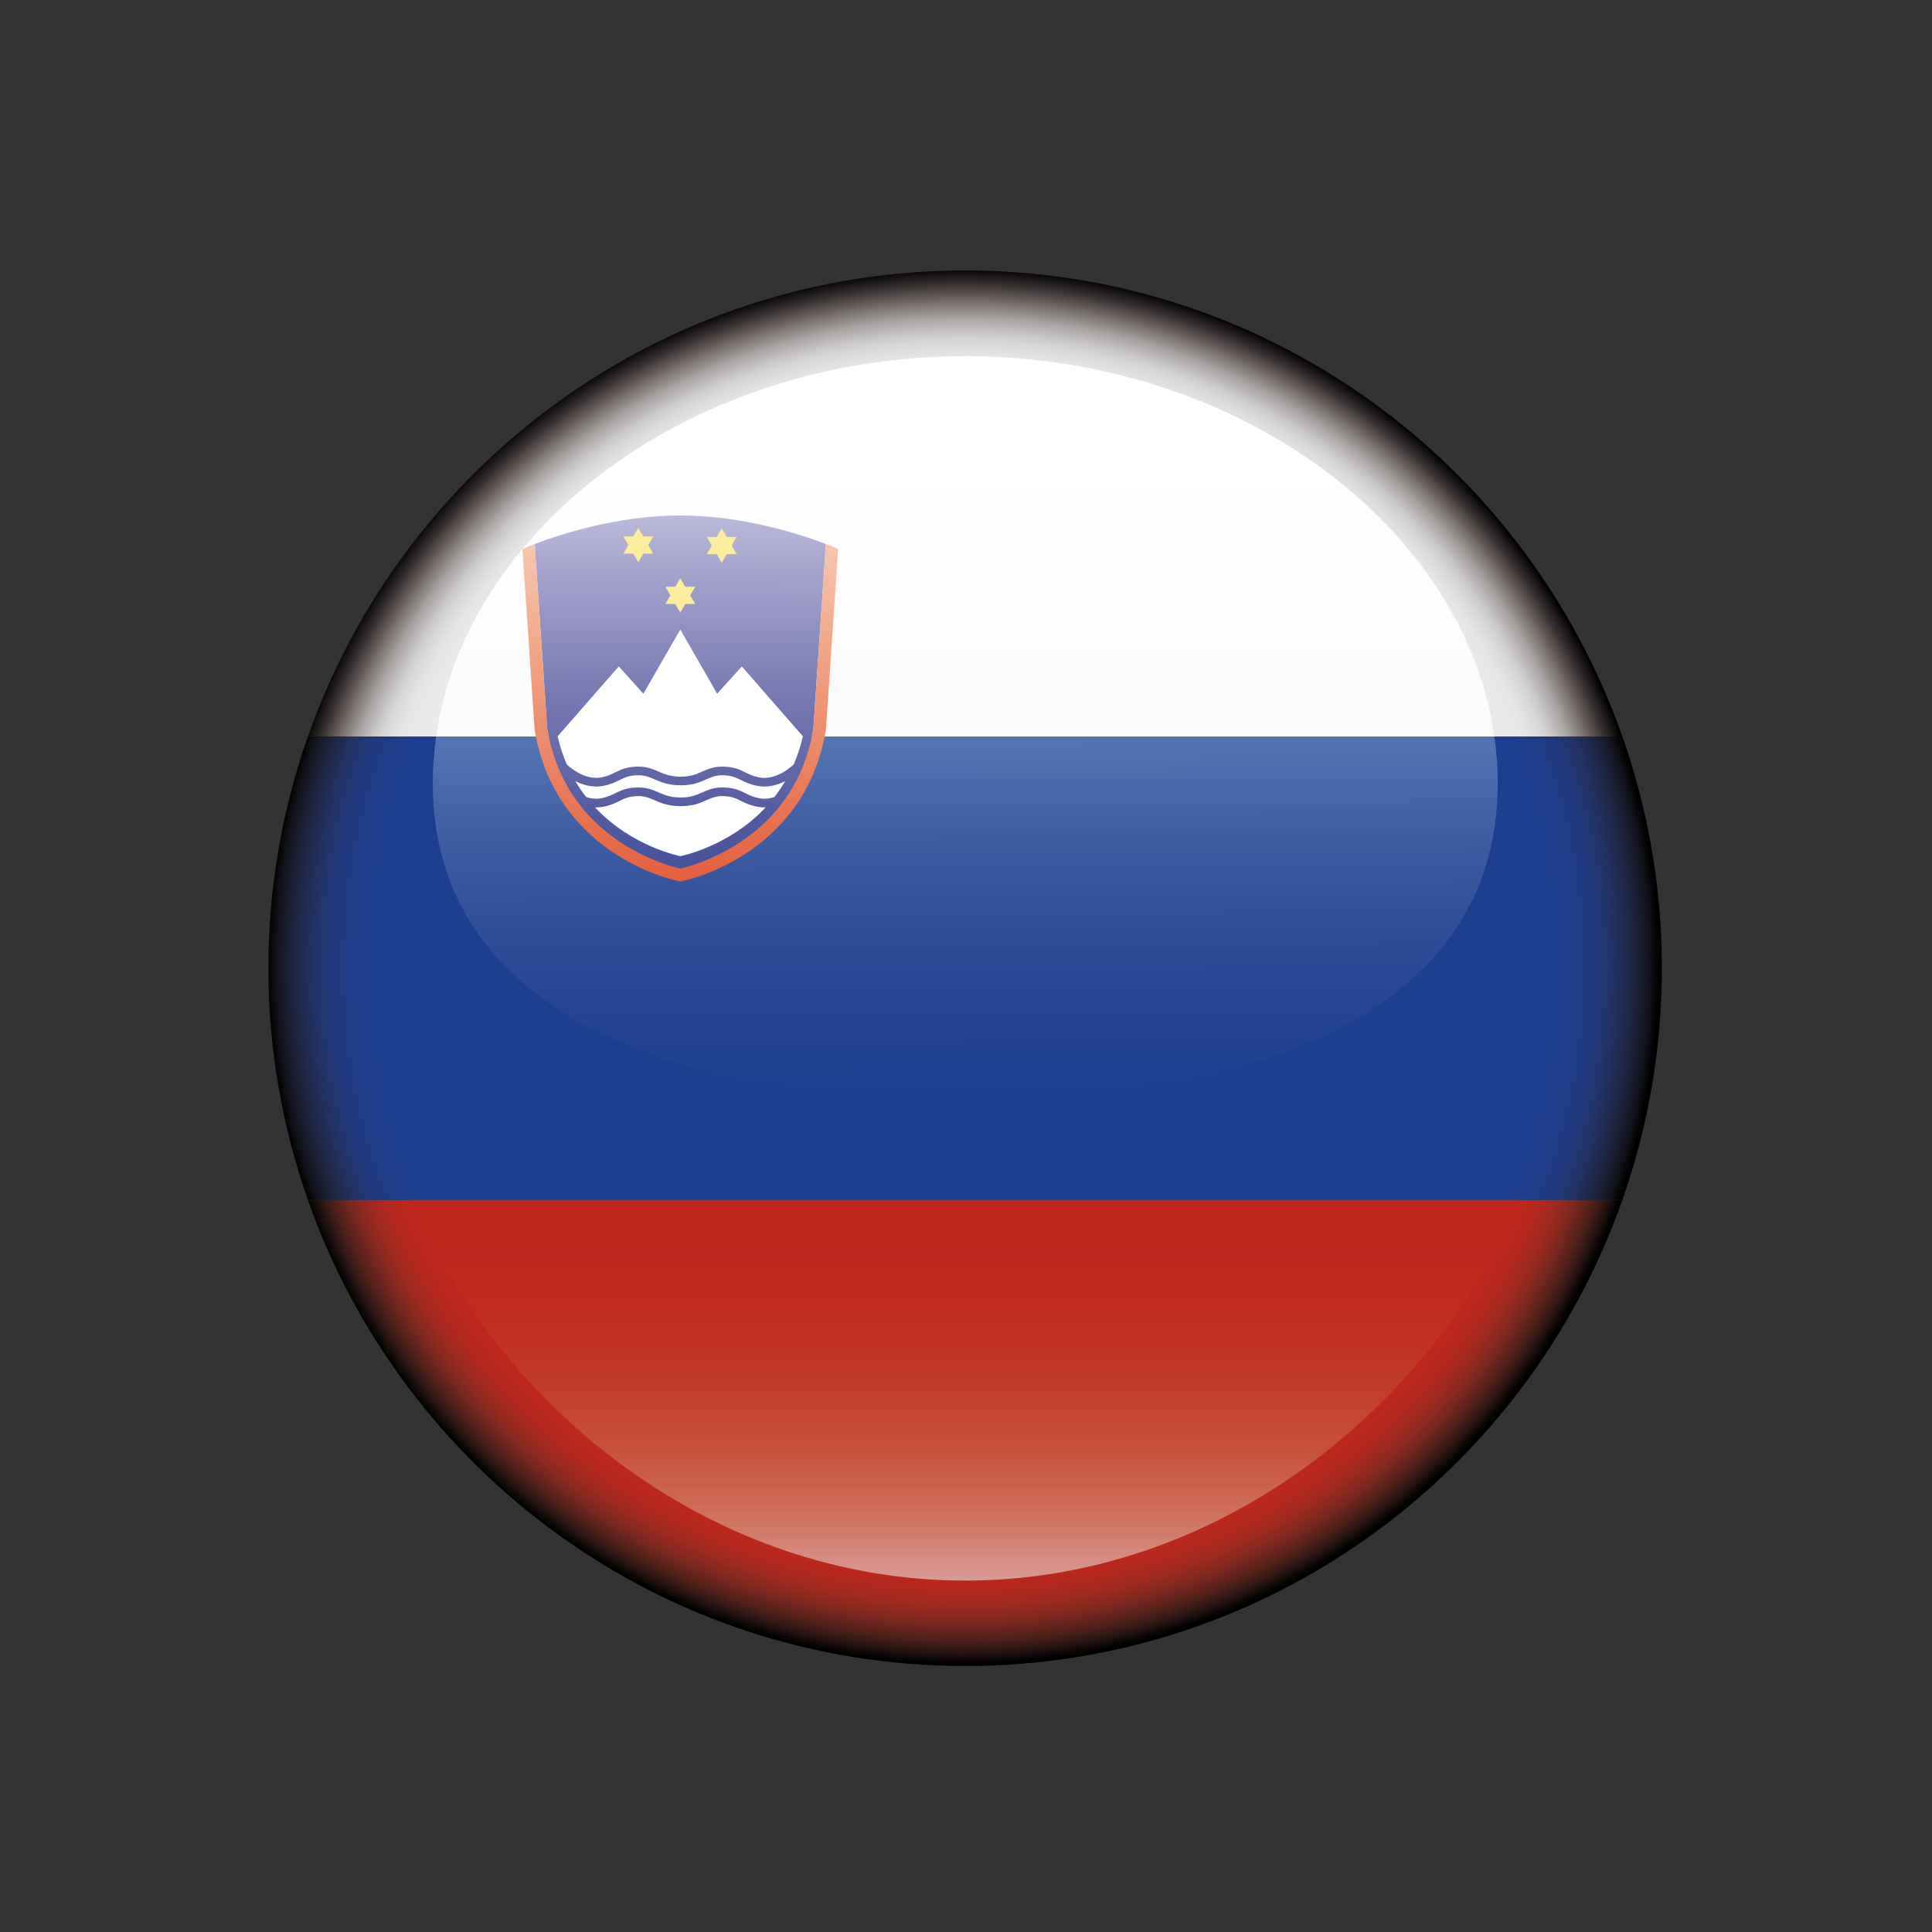
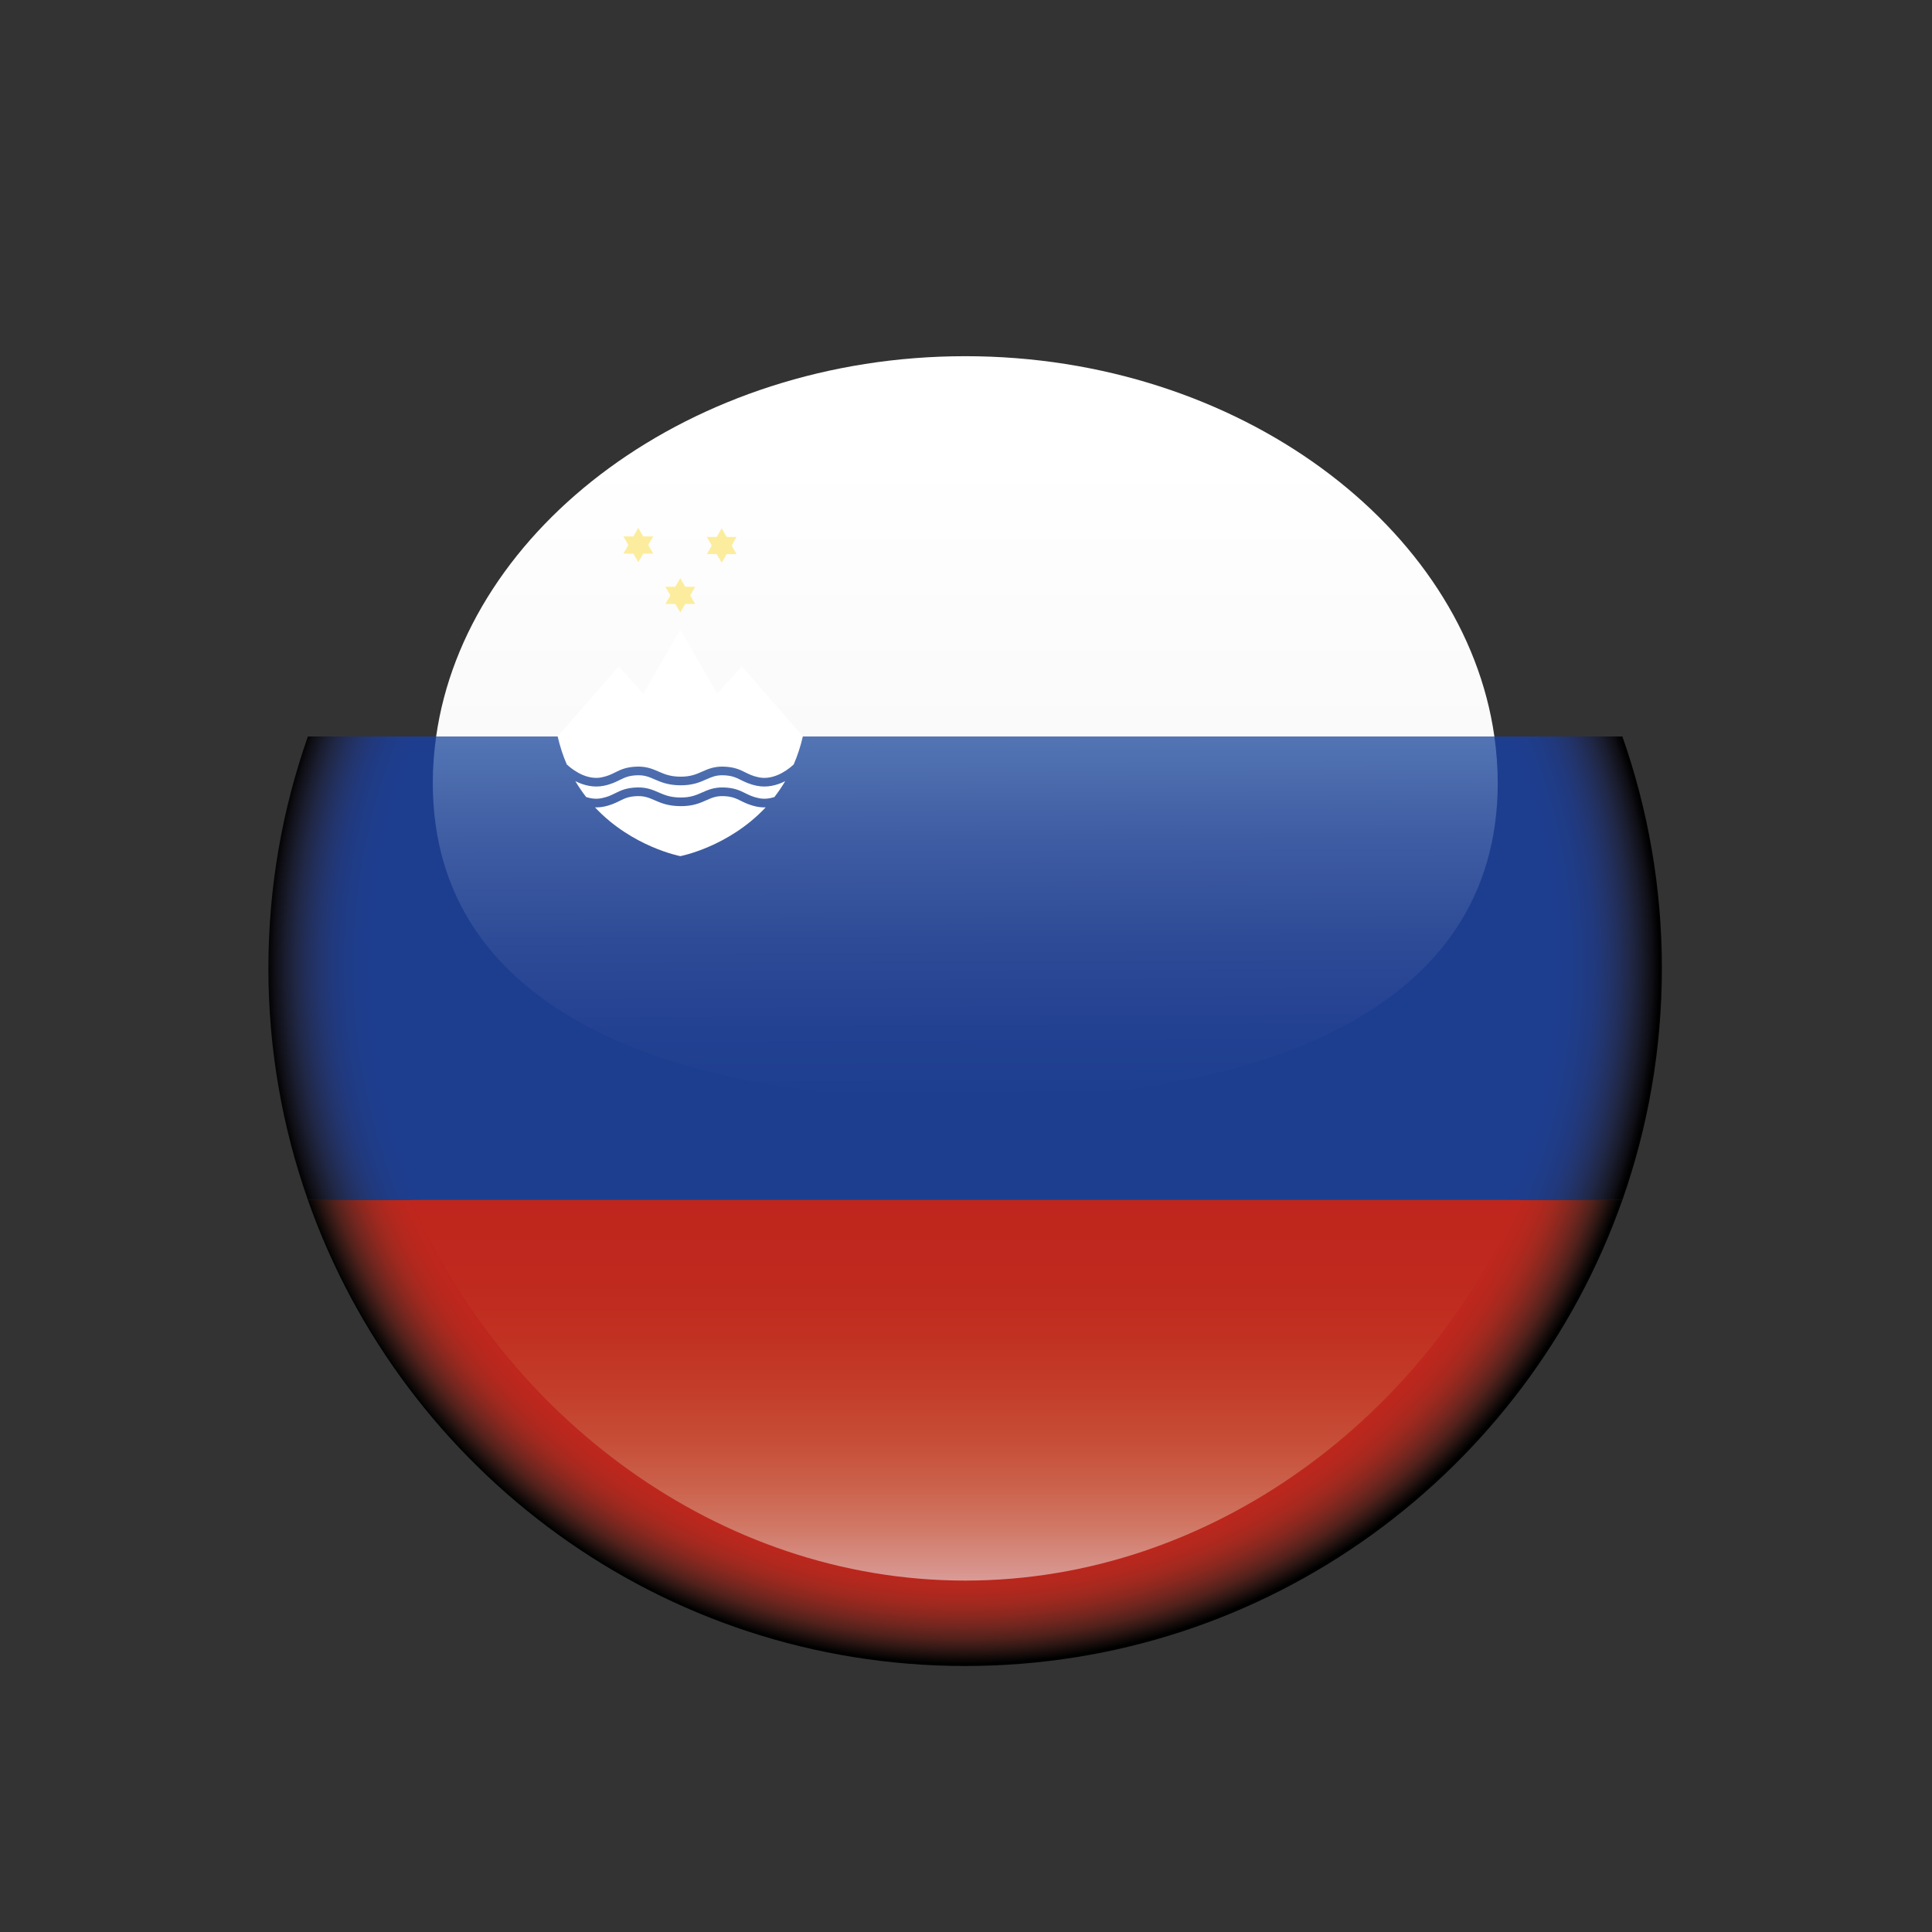
<svg xmlns="http://www.w3.org/2000/svg" version="1.1" id="Vrstva_1" x="0px" y="0px" width="70.87px" height="70.87px" viewBox="0 0 70.87 70.87" enable-background="new 0 0 70.87 70.87" xml:space="preserve">
  <rect x="0" y="0" width="70.87" height="70.87" fill="#333333" stroke="none" />
  <g>
    <g>
      <radialGradient id="SVGID_1_" cx="235.666" cy="-382.388" r="24.687" gradientTransform="matrix(1.035 0 0 1.037 -208.582 431.975)" gradientUnits="userSpaceOnUse">
        <stop offset="0.85" style="stop-color:#EBEAEB" />
        <stop offset="0.874" style="stop-color:#E6E6E6" />
        <stop offset="0.894" style="stop-color:#D9D8D8" />
        <stop offset="0.912" style="stop-color:#C4C1C1" />
        <stop offset="0.929" style="stop-color:#A8A3A2" />
        <stop offset="0.945" style="stop-color:#867F7E" />
        <stop offset="0.961" style="stop-color:#615958" />
        <stop offset="0.976" style="stop-color:#3C3434" />
        <stop offset="0.991" style="stop-color:#181414" />
        <stop offset="1" style="stop-color:#000000" />
      </radialGradient>
-       <path fill="url(#SVGID_1_)" d="M35.404,9.922c-11.14,0-20.609,7.139-24.11,17.094h48.219C56.012,17.061,46.542,9.922,35.404,9.922    z" />
      <radialGradient id="SVGID_2_" cx="235.667" cy="-382.387" r="24.686" gradientTransform="matrix(1.035 0 0 1.037 -208.582 431.975)" gradientUnits="userSpaceOnUse">
        <stop offset="0.85" style="stop-color:#BF261D" />
        <stop offset="0.875" style="stop-color:#BC271D" />
        <stop offset="0.895" style="stop-color:#B2281E" />
        <stop offset="0.914" style="stop-color:#A1291F" />
        <stop offset="0.931" style="stop-color:#8B281F" />
        <stop offset="0.948" style="stop-color:#70261F" />
        <stop offset="0.965" style="stop-color:#51211B" />
        <stop offset="0.98" style="stop-color:#2E1714" />
        <stop offset="0.995" style="stop-color:#0A0706" />
        <stop offset="1" style="stop-color:#000000" />
      </radialGradient>
      <path fill="url(#SVGID_2_)" d="M35.404,61.113c11.139,0,20.608-7.14,24.109-17.097h-48.22    C14.794,53.974,24.265,61.113,35.404,61.113z" />
      <radialGradient id="SVGID_3_" cx="235.666" cy="-382.388" r="24.689" gradientTransform="matrix(1.035 0 0 1.037 -208.582 431.975)" gradientUnits="userSpaceOnUse">
        <stop offset="0.837" style="stop-color:#1D3E8F" />
        <stop offset="0.865" style="stop-color:#1E3D8D" />
        <stop offset="0.886" style="stop-color:#1F3C87" />
        <stop offset="0.906" style="stop-color:#21397D" />
        <stop offset="0.924" style="stop-color:#22356E" />
        <stop offset="0.941" style="stop-color:#222F5C" />
        <stop offset="0.957" style="stop-color:#202847" />
        <stop offset="0.973" style="stop-color:#1A1D2F" />
        <stop offset="0.988" style="stop-color:#0F0F16" />
        <stop offset="1" style="stop-color:#000000" />
      </radialGradient>
      <path fill="url(#SVGID_3_)" d="M60.962,35.517c0-2.98-0.514-5.84-1.449-8.501H11.294c-0.936,2.661-1.449,5.521-1.449,8.501    s0.514,5.84,1.449,8.5h48.22C60.448,41.356,60.962,38.497,60.962,35.517z" />
      <linearGradient id="SVGID_4_" gradientUnits="userSpaceOnUse" x1="-377.329" y1="-666.051" x2="-363.367" y2="-666.051" gradientTransform="matrix(0 1 -1 0 -630.644 421.345)">
        <stop offset="0.006" style="stop-color:#BF261D" />
        <stop offset="0.206" style="stop-color:#BF291E" />
        <stop offset="0.36" style="stop-color:#C13122" />
        <stop offset="0.499" style="stop-color:#C33D2A" />
        <stop offset="0.628" style="stop-color:#C64D37" />
        <stop offset="0.751" style="stop-color:#CB614B" />
        <stop offset="0.869" style="stop-color:#D17A68" />
        <stop offset="0.981" style="stop-color:#D8968F" />
        <stop offset="1" style="stop-color:#D99C96" />
      </linearGradient>
      <path fill="url(#SVGID_4_)" d="M35.408,57.979c9.129,0,16.965-6.143,20.339-13.962H15.068    C18.443,51.836,26.279,57.979,35.408,57.979z" />
      <linearGradient id="SVGID_5_" gradientUnits="userSpaceOnUse" x1="-394.329" y1="-666.052" x2="-408.178" y2="-666.052" gradientTransform="matrix(0 1 -1 0 -630.644 421.345)">
        <stop offset="0.006" style="stop-color:#FBFAFA" />
        <stop offset="0.742" style="stop-color:#FFFFFF" />
      </linearGradient>
      <path fill="url(#SVGID_5_)" d="M35.408,13.066c-10.052,0-18.326,6.299-19.409,13.949h38.818    C53.734,19.365,45.46,13.066,35.408,13.066z" />
      <linearGradient id="SVGID_6_" gradientUnits="userSpaceOnUse" x1="-381.005" y1="-666.096" x2="-394.329" y2="-666.044" gradientTransform="matrix(0 1 -1 0 -630.644 421.345)">
        <stop offset="0.006" style="stop-color:#1D3E8F" />
        <stop offset="0.194" style="stop-color:#234191" />
        <stop offset="0.443" style="stop-color:#2E4B97" />
        <stop offset="0.724" style="stop-color:#3F5DA3" />
        <stop offset="1" style="stop-color:#5375B4" />
      </linearGradient>
      <path fill="url(#SVGID_6_)" d="M54.94,28.717c0-0.573-0.044-1.141-0.123-1.701H15.999c-0.079,0.561-0.123,1.128-0.123,1.701    c0,8.395,8.745,11.623,19.532,11.623S54.94,37.111,54.94,28.717z" />
    </g>
    <g>
      <linearGradient id="SVGID_7_" gradientUnits="userSpaceOnUse" x1="24.898" y1="39.715" x2="24.973" y2="13.241">
        <stop offset="0.006" style="stop-color:#1D3E8F" />
        <stop offset="0.102" style="stop-color:#274191" />
        <stop offset="0.231" style="stop-color:#3B4A97" />
        <stop offset="0.376" style="stop-color:#555CA1" />
        <stop offset="0.535" style="stop-color:#7879B3" />
        <stop offset="0.704" style="stop-color:#A4A2CC" />
        <stop offset="0.879" style="stop-color:#D8D6EA" />
        <stop offset="1" style="stop-color:#FFFFFF" />
      </linearGradient>
-       <path fill="url(#SVGID_7_)" d="M22.788,30.914c1.009,0.662,1.959,0.901,2.166,0.948c0.207-0.047,1.158-0.286,2.166-0.948    c1.505-0.988,2.419-2.404,2.718-4.207c0.002-0.025,0.454-6.713,0.454-6.713l0.002-0.038c-0.919-0.351-3.038-1.049-5.34-1.049    s-4.421,0.698-5.34,1.049c0.075,1.113,0.455,6.728,0.457,6.751C20.369,28.51,21.283,29.926,22.788,30.914z" />
      <linearGradient id="SVGID_8_" gradientUnits="userSpaceOnUse" x1="25.118" y1="40.424" x2="24.894" y2="12.863">
        <stop offset="0" style="stop-color:#DC0C1B" />
        <stop offset="0.103" style="stop-color:#DE3023" />
        <stop offset="0.309" style="stop-color:#E56241" />
        <stop offset="0.601" style="stop-color:#F1A687" />
        <stop offset="0.964" style="stop-color:#FEF7F3" />
        <stop offset="1" style="stop-color:#FFFFFF" />
      </linearGradient>
-       <path fill="url(#SVGID_8_)" d="M30.294,19.956l-0.002,0.038c0,0-0.452,6.688-0.454,6.713c-0.299,1.803-1.213,3.219-2.718,4.207    c-1.008,0.662-1.959,0.901-2.166,0.948c-0.207-0.047-1.157-0.286-2.166-0.948c-1.505-0.988-2.419-2.404-2.717-4.207    c-0.002-0.023-0.382-5.638-0.457-6.751c-0.233,0.089-0.39,0.154-0.451,0.182l0.448,6.625l0.002,0.011    c0.397,2.424,1.816,3.805,2.938,4.537c1.209,0.79,2.314,1.006,2.36,1.015l0.043,0.008l0.043-0.008    c0.047-0.009,1.151-0.225,2.36-1.015c1.121-0.732,2.54-2.113,2.938-4.537l0.002-0.011l0.448-6.625    C30.684,20.11,30.527,20.045,30.294,19.956z" />
      <path fill="#FFFFFF" d="M27.764,28.824c-0.266-0.054-0.435-0.138-0.584-0.211c-0.189-0.094-0.339-0.167-0.658-0.175    c-0.258-0.006-0.415,0.063-0.614,0.151c-0.233,0.104-0.499,0.221-0.954,0.217c-0.45-0.004-0.713-0.118-0.944-0.218    c-0.201-0.088-0.36-0.156-0.622-0.15c-0.319,0.008-0.469,0.081-0.658,0.175c-0.148,0.073-0.318,0.157-0.584,0.211    c-0.363,0.074-0.724-0.01-1.041-0.17c0.123,0.209,0.257,0.403,0.397,0.584c0.185,0.059,0.377,0.08,0.568,0.041    c0.219-0.044,0.353-0.11,0.495-0.181c0.202-0.101,0.411-0.203,0.814-0.213c0.344-0.007,0.564,0.088,0.778,0.181    c0.219,0.095,0.426,0.185,0.799,0.188c0.374,0.004,0.582-0.088,0.801-0.185c0.212-0.094,0.432-0.19,0.773-0.184    c0.402,0.01,0.611,0.112,0.813,0.213c0.143,0.07,0.276,0.137,0.495,0.181c0.191,0.039,0.384,0.018,0.568-0.041    c0.141-0.181,0.274-0.375,0.397-0.584C28.488,28.814,28.127,28.898,27.764,28.824z M27.211,24.446l-0.904,1.001l-1.353-2.355    l-1.353,2.355l-0.904-1.001l-2.242,2.563c0.086,0.375,0.2,0.719,0.337,1.034c0.333,0.307,0.813,0.566,1.277,0.472    c0.219-0.045,0.353-0.11,0.495-0.181c0.202-0.101,0.411-0.203,0.814-0.213c0.344-0.008,0.564,0.088,0.778,0.181    c0.219,0.095,0.426,0.185,0.799,0.188c0.374,0.003,0.582-0.088,0.801-0.185c0.212-0.094,0.432-0.191,0.773-0.184    c0.402,0.01,0.611,0.112,0.813,0.213c0.143,0.07,0.276,0.136,0.495,0.181c0.465,0.095,0.944-0.165,1.277-0.472    c0.137-0.315,0.251-0.659,0.337-1.034L27.211,24.446z M27.764,29.59c-0.266-0.055-0.435-0.138-0.584-0.212    c-0.189-0.094-0.339-0.167-0.658-0.175c-0.258-0.006-0.415,0.064-0.614,0.152c-0.233,0.104-0.499,0.221-0.954,0.216    c-0.45-0.004-0.713-0.117-0.944-0.218c-0.201-0.087-0.36-0.156-0.622-0.15c-0.319,0.008-0.469,0.081-0.658,0.175    c-0.148,0.074-0.318,0.157-0.584,0.212c-0.107,0.021-0.215,0.029-0.321,0.025c1.361,1.454,3.131,1.79,3.131,1.79    s1.77-0.336,3.131-1.79C27.979,29.619,27.872,29.611,27.764,29.59z" />
      <path fill="#FCED9E" d="M25.137,21.524l-0.183-0.315l-0.183,0.315h-0.364l0.183,0.316l-0.183,0.315h0.364l0.183,0.315l0.183-0.315    h0.364l-0.183-0.315l0.183-0.316H25.137z M23.597,19.677l-0.183-0.315l-0.182,0.315h-0.365l0.183,0.315l-0.183,0.316h0.365    l0.182,0.315l0.183-0.315h0.365l-0.183-0.316l0.183-0.315H23.597z M27.021,19.696h-0.364l-0.183-0.315l-0.183,0.315h-0.364    l0.182,0.315l-0.182,0.316h0.364l0.183,0.315l0.183-0.315h0.364l-0.182-0.316L27.021,19.696z" />
    </g>
  </g>
</svg>